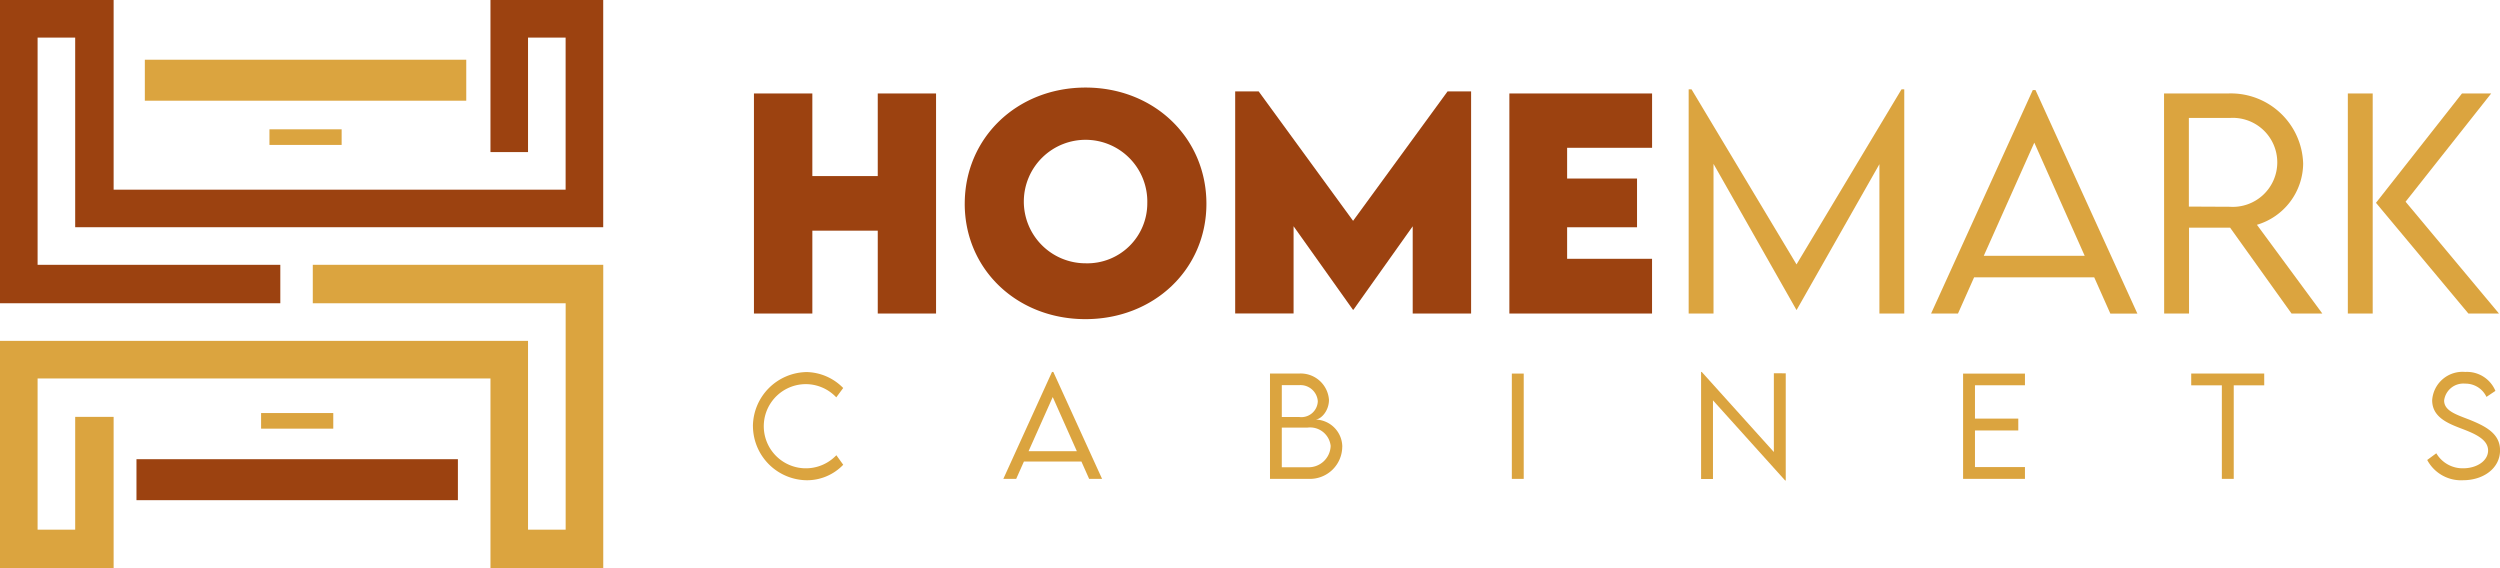
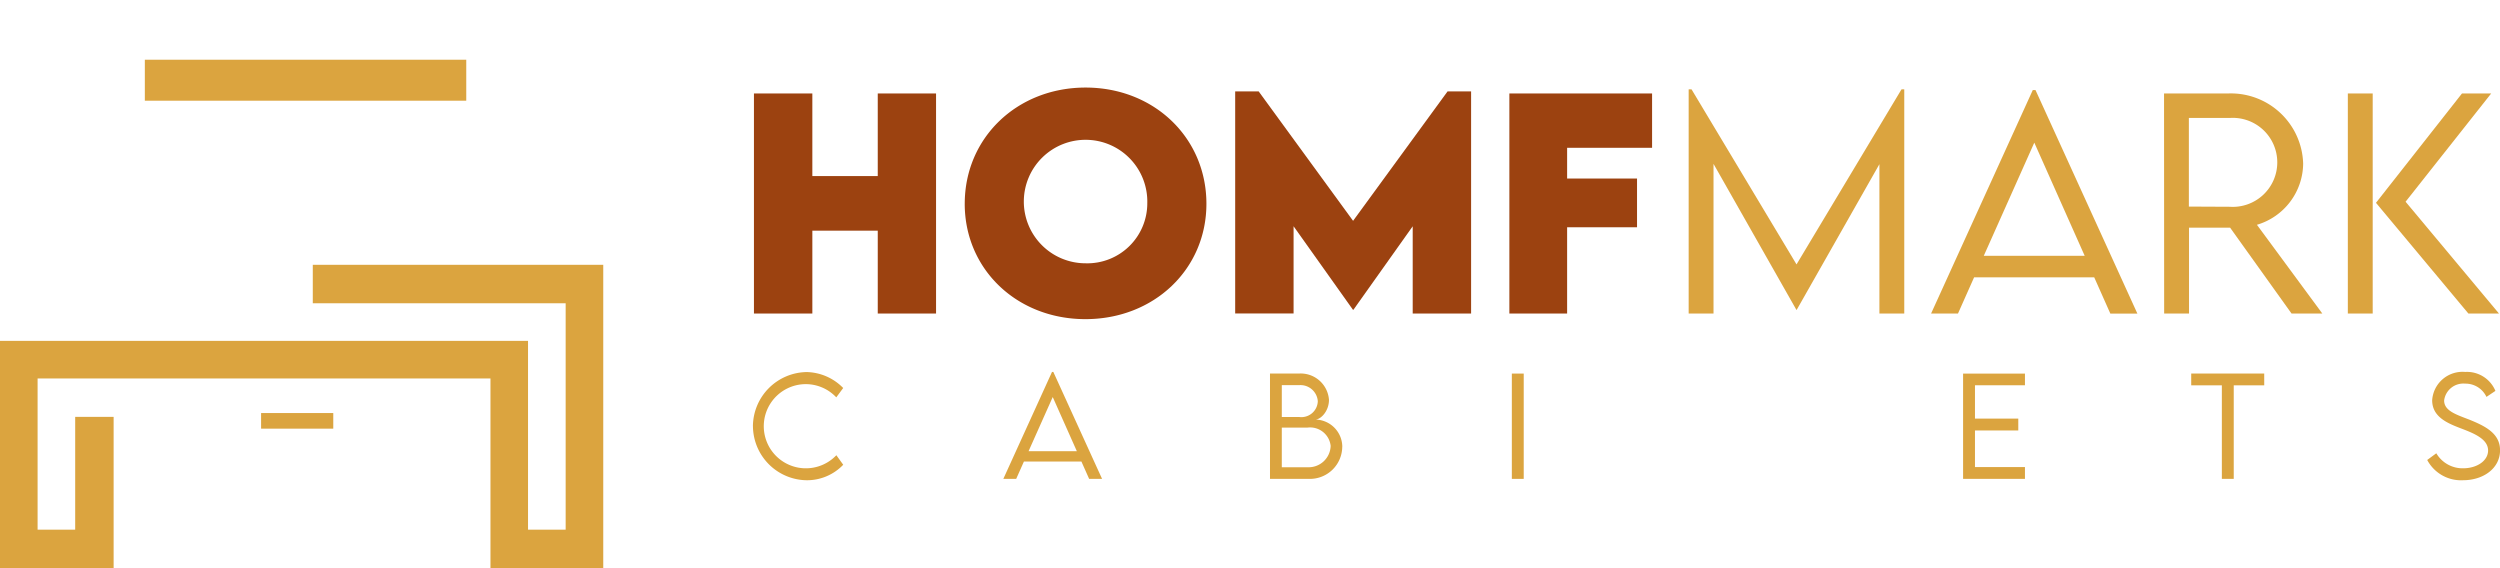
<svg xmlns="http://www.w3.org/2000/svg" id="Group_6281" data-name="Group 6281" width="205.482" height="46.691" viewBox="0 0 205.482 46.691">
  <defs>
    <clipPath id="clip-path">
      <rect id="Rectangle_8168" data-name="Rectangle 8168" width="205.482" height="46.691" fill="none" />
    </clipPath>
  </defs>
  <path id="Path_46991" data-name="Path 46991" d="M375.034,44.627V62.718h-4.792V55.906h-5.376v6.812h-4.8V44.627h4.8v6.79h5.376v-6.79Z" transform="translate(-298.097 -36.947)" fill="#9c4210" />
  <g id="Group_6280" data-name="Group 6280">
    <g id="Group_6279" data-name="Group 6279" clip-path="url(#clip-path)">
      <path id="Path_46992" data-name="Path 46992" d="M460.765,51.371c0-5.432,4.31-9.551,9.932-9.551s9.932,4.119,9.932,9.551c0,5.387-4.31,9.483-9.944,9.483s-9.921-4.1-9.921-9.483m15.005-.034a5.075,5.075,0,1,0-5.073,4.927,4.93,4.93,0,0,0,5.073-4.927" transform="translate(-381.47 -34.623)" fill="#9c4210" />
      <path id="Path_46993" data-name="Path 46993" d="M609.3,43.647v18.26h-4.8V54.735L599.625,61.6h-.034l-4.882-6.868v7.171h-4.8V43.647h1.93L599.6,54.287l7.766-10.639Z" transform="translate(-488.386 -36.136)" fill="#9c4210" />
-       <path id="Path_46994" data-name="Path 46994" d="M725.617,49.094v2.525h5.746v4.006h-5.746v2.592h6.98v4.5H720.87V44.628H732.6v4.466Z" transform="translate(-596.811 -36.947)" fill="#9c4210" />
+       <path id="Path_46994" data-name="Path 46994" d="M725.617,49.094v2.525h5.746v4.006h-5.746v2.592v4.5H720.87V44.628H732.6v4.466Z" transform="translate(-596.811 -36.947)" fill="#9c4210" />
      <path id="Path_46995" data-name="Path 46995" d="M824.227,42.671V61.1h-2.043V48.821l-6.8,11.975h-.022l-6.813-12V61.1h-2.043V42.671h.236l8.629,14.388L824,42.671Z" transform="translate(-667.71 -35.327)" fill="#dba43f" />
      <path id="Path_46996" data-name="Path 46996" d="M935.693,58.394h-9.875l-1.324,2.974h-2.211L930.642,43h.224l8.373,18.372h-2.222Zm-.785-1.773-4.141-9.3-4.152,9.3Z" transform="translate(-763.562 -35.597)" fill="#dba43f" />
      <path id="Path_46997" data-name="Path 46997" d="M1044.027,62.718l-5.05-7.059H1035.6v7.059h-2.044l-.01-18.091h5.341a5.943,5.943,0,0,1,6.094,5.768,5.3,5.3,0,0,1-3.8,5.028l5.376,7.295Zm-5.073-8.776a3.658,3.658,0,1,0,0-7.3h-3.367v7.284Z" transform="translate(-855.678 -36.947)" fill="#dba43f" />
      <path id="Path_46998" data-name="Path 46998" d="M1121.329,44.627h2.044V62.718h-2.044Zm2.313,8.99,7.071-8.99h2.4l-7.037,8.9,7.677,9.192h-2.513Z" transform="translate(-928.354 -36.947)" fill="#dba43f" />
      <path id="Path_46999" data-name="Path 46999" d="M359.589,182.155a4.488,4.488,0,0,1,4.446-4.457,4.329,4.329,0,0,1,2.975,1.31l-.569.768A3.455,3.455,0,0,0,364,178.691a3.459,3.459,0,1,0,2.448,5.842l.564.784a4.122,4.122,0,0,1-2.969,1.273,4.474,4.474,0,0,1-4.451-4.435" transform="translate(-297.705 -147.117)" fill="#dba43f" />
      <path id="Path_47000" data-name="Path 47000" d="M485.616,185h-4.725l-.634,1.423H479.2l4-8.789h.107l4.006,8.789H486.25Zm-.376-.849-1.981-4.451-1.987,4.451Z" transform="translate(-396.732 -147.066)" fill="#dba43f" />
      <path id="Path_47001" data-name="Path 47001" d="M612.469,184.429a2.659,2.659,0,0,1-2.739,2.642h-3.2v-8.656h2.362a2.33,2.33,0,0,1,2.486,2.159c0,.94-.682,1.621-1.122,1.621a2.252,2.252,0,0,1,2.217,2.234m-4.972-5.063v2.621h1.439a1.353,1.353,0,0,0,1.52-1.3,1.429,1.429,0,0,0-1.514-1.321Zm4.016,5a1.7,1.7,0,0,0-1.911-1.509H607.5v3.259h2.153a1.811,1.811,0,0,0,1.863-1.75" transform="translate(-502.146 -147.711)" fill="#dba43f" />
      <rect id="Rectangle_8163" data-name="Rectangle 8163" width="0.977" height="8.655" transform="translate(124.262 30.705)" fill="#dba43f" />
-       <path id="Path_47002" data-name="Path 47002" d="M819.4,177.75v8.81h-.048l-5.933-6.588v6.465h-.977v-8.8h.053l5.928,6.582v-6.47Z" transform="translate(-672.625 -147.067)" fill="#dba43f" />
      <path id="Path_47003" data-name="Path 47003" d="M938.553,179.377v2.738h3.56v.978h-3.56V186.1h4.108v.972h-5.085v-8.656h5.085v.962Z" transform="translate(-776.224 -147.711)" fill="#dba43f" />
      <path id="Path_47004" data-name="Path 47004" d="M1052.523,179.382h-2.507v7.689h-.977v-7.689h-2.518v-.966h6Z" transform="translate(-866.419 -147.712)" fill="#dba43f" />
      <path id="Path_47005" data-name="Path 47005" d="M1159.215,184.9l.751-.553a2.509,2.509,0,0,0,2.2,1.235c1.133,0,2.056-.612,2.056-1.466,0-.972-1.24-1.439-2.346-1.858-1.062-.413-2.25-.934-2.25-2.271a2.5,2.5,0,0,1,2.717-2.325,2.533,2.533,0,0,1,2.481,1.557l-.736.494a1.9,1.9,0,0,0-1.756-1.09,1.591,1.591,0,0,0-1.723,1.385c0,.838.95,1.144,2.067,1.573,1.3.527,2.529,1.128,2.529,2.518,0,1.493-1.38,2.464-3.044,2.464a3.149,3.149,0,0,1-2.942-1.664" transform="translate(-959.719 -147.091)" fill="#dba43f" />
      <path id="Path_47006" data-name="Path 47006" d="M25.709,129.637H46.493v18.608H43.4V132.727H0V151.4H9.339V138.975H6.18v9.27H3.09V135.817H40.313V151.4h9.27V126.479H25.709Z" transform="translate(0 -104.712)" fill="#dba43f" />
-       <path id="Path_47007" data-name="Path 47007" d="M40.313,0V12.5H43.4V3.09h3.09v12.5H9.339V0H0V24.925H23.04V21.766H3.09V3.09H6.18V18.676h43.4V0Z" transform="translate(0 0)" fill="#9c4210" />
-       <rect id="Rectangle_8164" data-name="Rectangle 8164" width="26.419" height="3.368" transform="translate(11.217 37.743)" fill="#9c4210" />
      <rect id="Rectangle_8165" data-name="Rectangle 8165" width="26.419" height="3.368" transform="translate(11.904 4.909)" fill="#dba43f" />
-       <rect id="Rectangle_8166" data-name="Rectangle 8166" width="5.933" height="1.283" transform="translate(22.147 10.629)" fill="#dba43f" />
      <rect id="Rectangle_8167" data-name="Rectangle 8167" width="5.933" height="1.283" transform="translate(21.46 33.949)" fill="#dba43f" />
    </g>
  </g>
</svg>